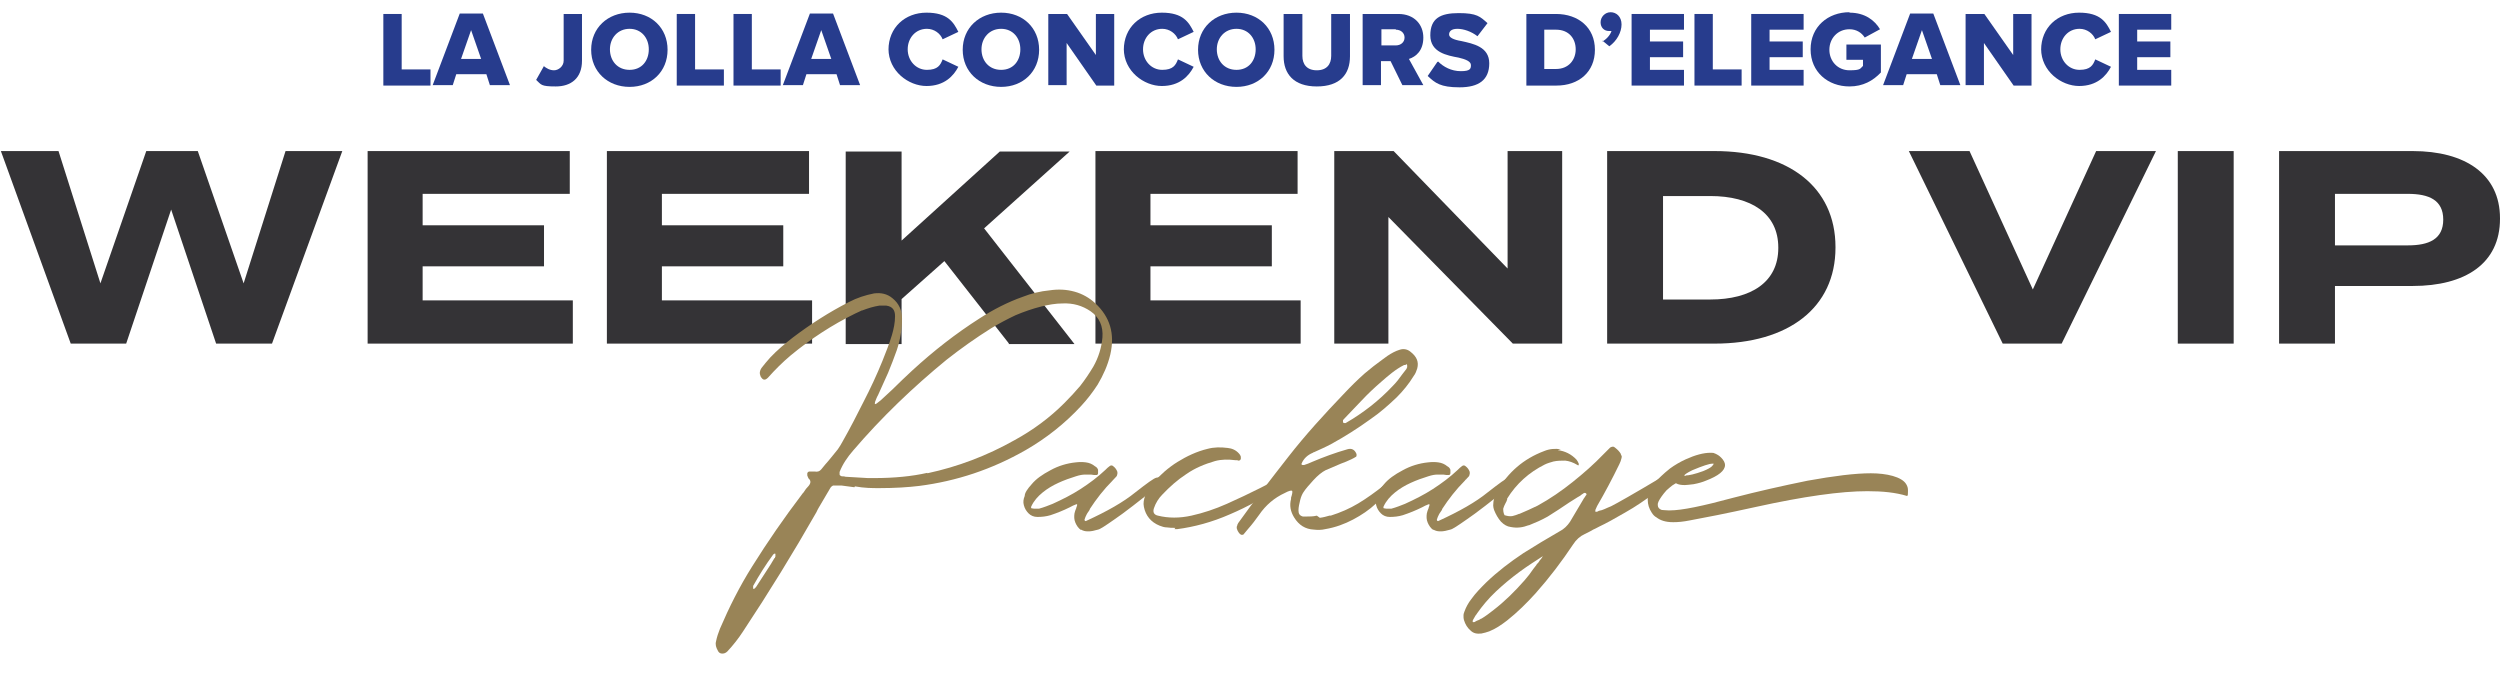
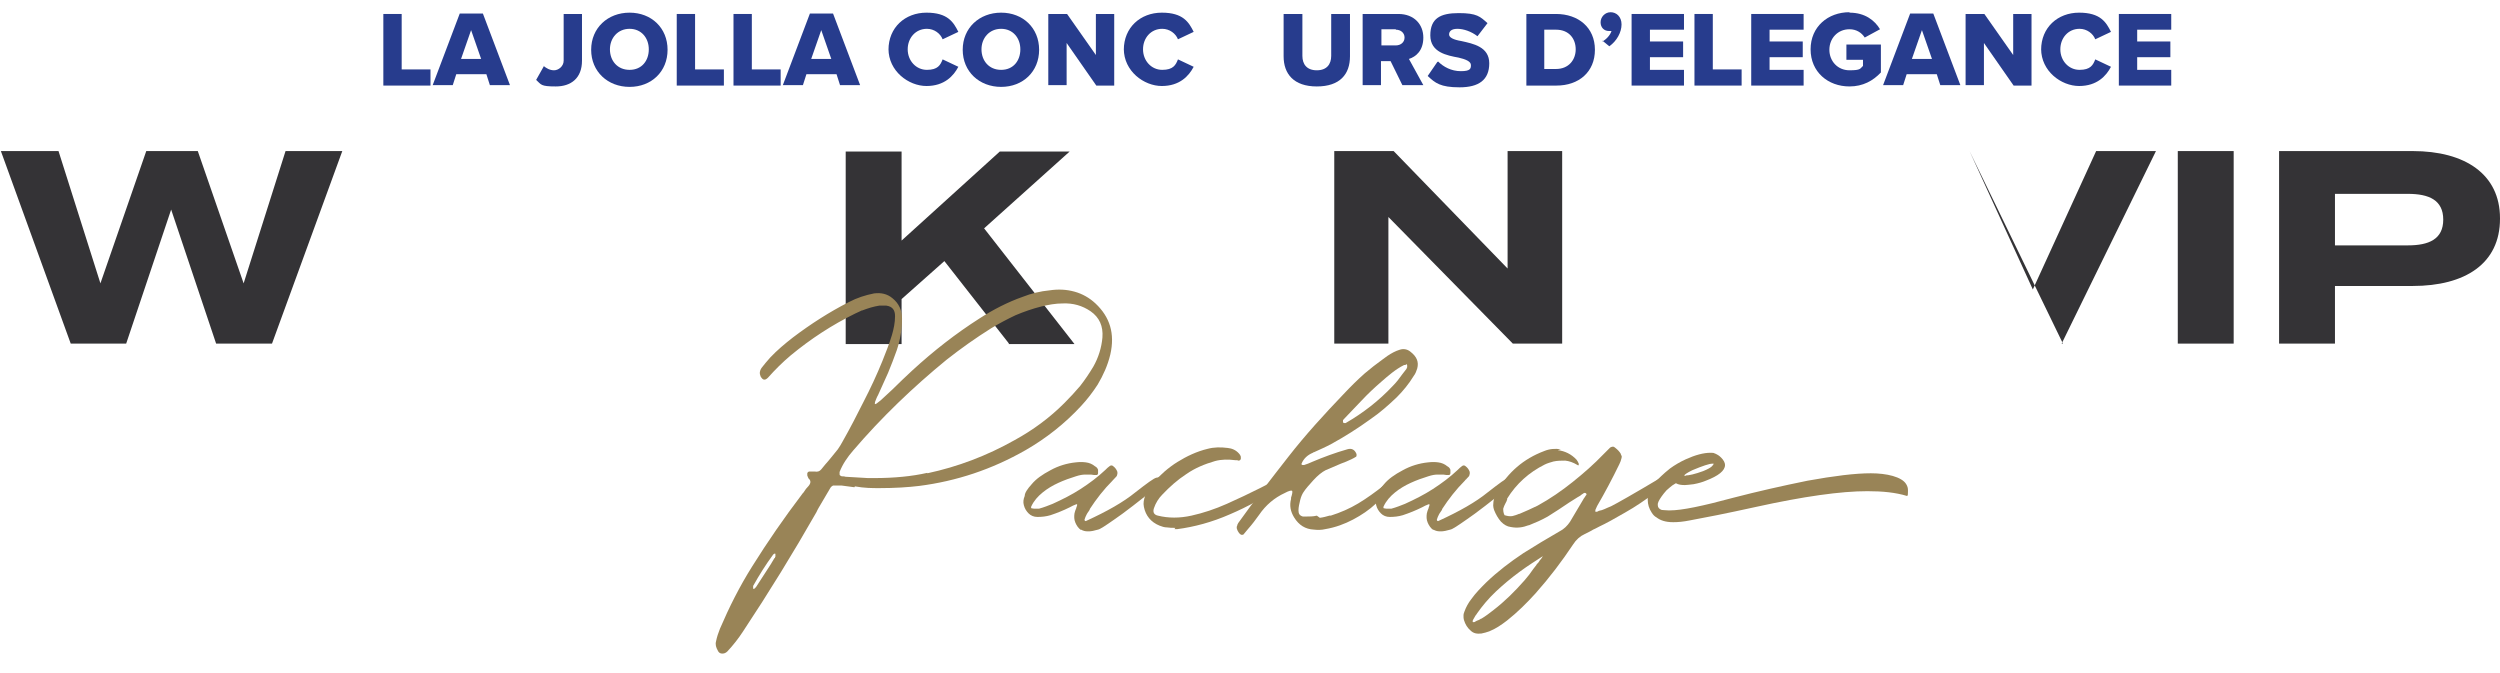
<svg xmlns="http://www.w3.org/2000/svg" version="1.1" viewBox="0 0 572.6 154.1">
  <defs>
    <style>
      .cls-1 {
        fill: #343336;
      }

      .cls-2 {
        fill: #273c8d;
      }

      .cls-3 {
        fill: #998457;
      }
    </style>
  </defs>
  <g>
    <g id="Layer_1">
      <g>
        <path class="cls-1" d="M78.4,34.6l-16.1,44.1h-12.8l-10.3-30.7-10.3,30.7h-12.7L.2,34.6h13.2l9.6,30.3,10.5-30.3h11.8l10.5,30.3,9.6-30.3h12.9Z" />
-         <path class="cls-1" d="M131.2,68.9v9.8h-47v-44.1h46.3v9.8h-33.7v7.2h27.8v9.4h-27.8v7.8h34.4Z" />
-         <path class="cls-1" d="M186,68.9v9.8h-47v-44.1h46.3v9.8h-33.7v7.2h27.8v9.4h-27.8v7.8h34.4Z" />
        <path class="cls-1" d="M231.1,78.7l-14.8-18.9-9.8,8.7v10.3h-12.8v-44.1h12.8v20.4l22.5-20.4h16l-19.6,17.6,20.7,26.5h-15.1Z" />
-         <path class="cls-1" d="M297.9,68.9v9.8h-47v-44.1h46.3v9.8h-33.7v7.2h27.8v9.4h-27.8v7.8h34.4Z" />
        <path class="cls-1" d="M357.8,34.6v44.1h-11.3l-28.5-29v29h-12.4v-44.1h13.6l26.1,26.9v-26.9h12.4Z" />
-         <path class="cls-1" d="M420.4,56.7c0,13.8-10.8,22-27.7,22h-24.6v-44.1h24.6c16.9,0,27.7,8.2,27.7,22ZM407.3,56.7c0-7.8-6.2-11.8-15.6-11.8h-10.8v23.7h10.8c9.4,0,15.6-4,15.6-11.8Z" />
-         <path class="cls-1" d="M451.1,34.6l14.5,31.7,14.5-31.7h13.7l-21.6,44.1h-13.5l-21.5-44.1h13.8Z" />
+         <path class="cls-1" d="M451.1,34.6l14.5,31.7,14.5-31.7h13.7l-21.6,44.1h-13.5h13.8Z" />
        <path class="cls-1" d="M498.8,78.7v-44.1h12.8v44.1h-12.8Z" />
        <path class="cls-1" d="M572.6,50.1c0,10.3-8,15.4-20,15.4h-17.8v13.2h-12.8v-44.1h30.6c12,0,20,5.3,20,15.4ZM559.6,50.3c0-4.5-3.3-5.9-8.1-5.9h-16.7v11.8h16.7c4.8,0,8.1-1.4,8.1-5.9Z" />
      </g>
      <g>
        <path class="cls-2" d="M87.8,3.2h4.2v12.7h6.6v3.7h-10.8V3.2Z" />
        <path class="cls-2" d="M111.3,17h-6.8l-.8,2.5h-4.6l6.2-16.4h5.3l6.2,16.4h-4.6l-.8-2.5ZM105.6,13.5h4.6l-2.3-6.6-2.3,6.6Z" />
        <path class="cls-2" d="M124.5,15.1c.6.5,1.4,1,2.4,1s2.2-.9,2.2-2.2V3.2h4.2v10.7c0,4-2.5,5.9-6,5.9s-3.3-.4-4.5-1.5l1.8-3.2Z" />
        <path class="cls-2" d="M144.2,2.9c5,0,8.7,3.5,8.7,8.5s-3.7,8.5-8.7,8.5-8.8-3.5-8.8-8.5,3.8-8.5,8.8-8.5ZM144.2,6.6c-2.7,0-4.5,2.1-4.5,4.7s1.7,4.7,4.5,4.7,4.4-2.1,4.4-4.7-1.7-4.7-4.4-4.7Z" />
        <path class="cls-2" d="M155,3.2h4.2v12.7h6.6v3.7h-10.8V3.2Z" />
        <path class="cls-2" d="M168,3.2h4.2v12.7h6.6v3.7h-10.8V3.2Z" />
        <path class="cls-2" d="M191.5,17h-6.8l-.8,2.5h-4.6l6.2-16.4h5.3l6.2,16.4h-4.6l-.8-2.5ZM185.8,13.5h4.6l-2.3-6.6-2.3,6.6Z" />
        <path class="cls-2" d="M203.5,11.4c0-5.1,3.8-8.5,8.7-8.5s6.2,2.2,7.3,4.4l-3.6,1.7c-.5-1.3-1.9-2.4-3.6-2.4-2.6,0-4.4,2.1-4.4,4.7s1.9,4.7,4.4,4.7,3.1-1.1,3.6-2.4l3.6,1.7c-1.1,2.1-3.2,4.4-7.3,4.4s-8.7-3.4-8.7-8.5Z" />
        <path class="cls-2" d="M229.3,2.9c5,0,8.7,3.5,8.7,8.5s-3.7,8.5-8.7,8.5-8.8-3.5-8.8-8.5,3.8-8.5,8.8-8.5ZM229.3,6.6c-2.7,0-4.5,2.1-4.5,4.7s1.7,4.7,4.5,4.7,4.4-2.1,4.4-4.7-1.7-4.7-4.4-4.7Z" />
        <path class="cls-2" d="M244.3,9.6v9.9h-4.2V3.2h4.3l6.6,9.4V3.2h4.2v16.4h-4.1l-6.9-9.9Z" />
        <path class="cls-2" d="M257.4,11.4c0-5.1,3.8-8.5,8.7-8.5s6.2,2.2,7.3,4.4l-3.6,1.7c-.5-1.3-1.9-2.4-3.6-2.4-2.6,0-4.4,2.1-4.4,4.7s1.9,4.7,4.4,4.7,3.1-1.1,3.6-2.4l3.6,1.7c-1.1,2.1-3.2,4.4-7.3,4.4s-8.7-3.4-8.7-8.5Z" />
-         <path class="cls-2" d="M283.2,2.9c5,0,8.7,3.5,8.7,8.5s-3.7,8.5-8.7,8.5-8.8-3.5-8.8-8.5,3.8-8.5,8.8-8.5ZM283.2,6.6c-2.7,0-4.5,2.1-4.5,4.7s1.7,4.7,4.5,4.7,4.4-2.1,4.4-4.7-1.7-4.7-4.4-4.7Z" />
        <path class="cls-2" d="M294,3.2h4.3v9.6c0,1.9,1,3.3,3.3,3.3s3.3-1.4,3.3-3.3V3.2h4.3v9.7c0,4.1-2.3,6.9-7.6,6.9s-7.6-2.9-7.6-6.9V3.2Z" />
        <path class="cls-2" d="M318.5,14h-2.2v5.5h-4.2V3.2h8.2c3.6,0,5.7,2.4,5.7,5.4s-1.7,4.4-3.3,4.9l3.3,6h-4.8l-2.7-5.5ZM319.7,6.7h-3.3v3.7h3.3c1.1,0,2-.7,2-1.8s-.9-1.8-2-1.8Z" />
        <path class="cls-2" d="M329.4,14.1c1.2,1.2,3,2.2,5.2,2.2s2.3-.6,2.3-1.4-1.1-1.3-2.8-1.7c-2.7-.5-6.5-1.2-6.5-5.1s2.3-5.1,6.5-5.1,4.9.8,6.6,2.3l-2.3,3c-1.4-1.1-3.2-1.7-4.6-1.7s-1.9.6-1.9,1.3,1,1.2,2.8,1.5c2.7.6,6.4,1.3,6.4,5.1s-2.4,5.5-6.8,5.5-5.6-1-7.3-2.6l2.2-3.2Z" />
        <path class="cls-2" d="M349.5,3.2h6.9c5.1,0,8.9,3.1,8.9,8.2s-3.7,8.2-8.8,8.2h-6.9V3.2ZM356.4,15.8c2.9,0,4.5-2.1,4.5-4.5s-1.5-4.5-4.5-4.5h-2.7v9h2.6Z" />
        <path class="cls-2" d="M367,9.5c.8-.4,1.8-1.4,2.1-2.4-.1,0-.3,0-.6,0-1.1,0-1.9-.8-1.9-2s1-2.3,2.3-2.3,2.5,1,2.5,2.8-1.1,3.8-2.8,5l-1.6-1.3Z" />
        <path class="cls-2" d="M373.7,3.2h12v3.6h-7.8v2.7h7.6v3.6h-7.6v2.9h7.8v3.6h-12V3.2Z" />
        <path class="cls-2" d="M388.1,3.2h4.2v12.7h6.6v3.7h-10.8V3.2Z" />
        <path class="cls-2" d="M401.1,3.2h12v3.6h-7.8v2.7h7.6v3.6h-7.6v2.9h7.8v3.6h-12V3.2Z" />
        <path class="cls-2" d="M423.6,2.9c3.6,0,5.8,1.8,7,3.8l-3.5,1.9c-.7-1.1-1.9-1.9-3.5-1.9-2.7,0-4.6,2.1-4.6,4.7s1.9,4.7,4.6,4.7,2.4-.4,3.1-1v-1.4h-3.8v-3.5h7.9v6.4c-1.8,1.9-4.1,3.2-7.2,3.2-4.9,0-8.9-3.3-8.9-8.5s4-8.5,8.9-8.5Z" />
        <path class="cls-2" d="M443.5,17h-6.8l-.8,2.5h-4.6l6.2-16.4h5.3l6.2,16.4h-4.6l-.8-2.5ZM437.9,13.5h4.6l-2.3-6.6-2.3,6.6Z" />
        <path class="cls-2" d="M454.4,9.6v9.9h-4.2V3.2h4.3l6.6,9.4V3.2h4.2v16.4h-4.1l-6.9-9.9Z" />
        <path class="cls-2" d="M467.5,11.4c0-5.1,3.8-8.5,8.7-8.5s6.2,2.2,7.3,4.4l-3.6,1.7c-.5-1.3-1.9-2.4-3.6-2.4-2.6,0-4.4,2.1-4.4,4.7s1.9,4.7,4.4,4.7,3.1-1.1,3.6-2.4l3.6,1.7c-1.1,2.1-3.2,4.4-7.3,4.4s-8.7-3.4-8.7-8.5Z" />
        <path class="cls-2" d="M485.3,3.2h12v3.6h-7.8v2.7h7.6v3.6h-7.6v2.9h7.8v3.6h-12V3.2Z" />
      </g>
      <g>
        <path class="cls-3" d="M195.7,111.6c-1-.1-2-.3-3-.4-.2,0-.4,0-.5,0-.1,0-.3,0-.4,0-.4,0-.8,0-1,0-.2.1-.5.3-.7.7-.7,1.1-1.3,2.3-2,3.4-.4.7-.8,1.3-1.1,2-5.3,9.3-10.9,18.4-16.8,27.3-1.1,1.7-2.3,3.2-3.6,4.6-.4.4-.8.5-1.2.5-.4,0-.8-.2-1-.7-.4-.7-.6-1.4-.4-2.1.2-1,.5-1.9.9-2.9,2.1-4.9,4.5-9.7,7.4-14.3,3.5-5.6,7.3-11.1,11.4-16.5.1-.2.3-.3.4-.5.3-.5.7-1,1.1-1.4.5-.6.6-1.2,0-1.7-.1-.2-.2-.4-.3-.7,0,0,0-.1,0-.2,0,0,0-.2,0-.3,0-.1.1-.2.2-.3,0,0,.2-.1.2-.1.4,0,.9,0,1.3,0,.6.1,1.1,0,1.5-.5.3-.4.6-.7.9-1.1,1-1.1,1.9-2.3,2.9-3.5.4-.6.8-1.2,1.1-1.8,1.7-3,3.3-6.1,4.8-9.1,1.6-3.1,3-6.1,4.3-9.3.8-2,1.6-4,2.2-6,.4-1.4.7-2.8.7-4.3,0-1.4-.6-2.2-2-2.4-.5,0-1.1,0-1.6,0-1.3.2-2.6.6-3.9,1.1,0,0-.2,0-.3.1-.4.2-.9.4-1.3.6-5.3,2.6-10.2,5.8-14.8,9.6-1.9,1.6-3.6,3.3-5.2,5.1-.7.7-1.2.6-1.7-.3-.3-.7-.2-1.3.2-1.9.6-.8,1.3-1.6,2-2.4,1.6-1.7,3.4-3.2,5.2-4.6,4.1-3.1,8.3-5.8,12.8-8.1,1.9-1,3.8-1.6,5.8-2,1.6-.2,3,.1,4.2,1.1,1.5,1.2,2.2,2.8,2.2,4.7,0,2.4-.4,4.8-1.2,7.2-.6,1.7-1.3,3.5-2,5.2-.8,1.7-1.5,3.4-2.3,5.1-.3.5-.5,1.1-.7,1.6,0,0,0,.1,0,.2-.1.3,0,.3.2.2,0,0,.1,0,.2-.1.3-.2.6-.5.9-.7.9-.8,1.8-1.7,2.7-2.5,1.5-1.5,3.1-3,4.6-4.4,4.8-4.4,9.9-8.4,15.4-11.9,3.1-2,6.4-3.7,9.8-4.9,2-.8,4.1-1.3,6.2-1.5,2-.3,3.9-.2,5.7.3,1.8.5,3.4,1.4,4.8,2.7,3.3,3.1,4.5,6.9,3.4,11.7-.6,2.5-1.6,4.7-2.9,6.9-1.1,1.7-2.4,3.4-3.8,4.9-3.7,4-8,7.4-12.7,10.1-7.7,4.4-15.8,7.1-24.4,8.2-2.5.3-5.5.5-9.1.5-1.6,0-3.4,0-5.6-.4ZM177.5,127.8c0,0,0,0,0-.1,0,0,0-.1.1-.2,0-.2,0-.4,0-.6,0-.1,0-.1-.2-.1,0,0-.2.1-.3.2-1.7,2.3-3.2,4.7-4.6,7.2,0,0,0,.2,0,.3,0,.1,0,.2,0,.3.1.2.3.1.7-.4,1.1-1.7,2.2-3.4,3.3-5.1.3-.5.6-1,.9-1.5h0ZM212.4,108.4c7-1.5,13.6-4,20-7.6,4.2-2.3,8-5.1,11.4-8.5,1.3-1.3,2.5-2.6,3.6-3.9,1.1-1.4,2.1-2.9,3-4.4,1.2-2.1,1.9-4.4,2.1-6.7.2-2.6-.7-4.6-2.7-6-1.9-1.3-4-1.9-6.4-1.8-1.6,0-3.3.3-4.9.7-2,.5-4,1.2-5.9,2-1.9.9-3.8,1.9-5.6,3-3.5,2.2-6.9,4.6-10.2,7.2-7.7,6.3-14.9,13.2-21.4,20.8-1.3,1.5-2.4,3.1-3.1,4.9,0,.2,0,.4,0,.6,0,.2.3.3.5.4,0,0,.2,0,.2,0,.2,0,.4,0,.7.1,1.7.1,3.4.2,5.1.3.5,0,.9,0,1.4,0,4.6,0,8.7-.4,12.2-1.2Z" />
        <path class="cls-3" d="M247.6,121.4c-.6-.4-1-1-1.3-1.7-.3-.7-.3-1.4-.2-2.1.1-.4.2-.8.4-1.2,0-.2.2-.5.2-.7,0,0,0,0,0-.1,0,0,0,0,0-.1,0,0,0,0-.1,0,0,0,0,0-.1,0,0,0,0,0,0,0-.5.2-1,.4-1.5.7-1.4.7-2.9,1.3-4.4,1.8-1,.3-2,.4-3,.4-.8,0-1.5-.3-2-.8s-.9-1.1-1.1-1.9c-.2-.7-.1-1.4.2-2.1,0-.7.6-1.6,1.6-2.7,1-1.2,2.4-2.2,4.3-3.2,1.8-1,3.8-1.6,5.8-1.8.8-.1,1.6-.1,2.3,0,.8.1,1.5.4,2.1.9.4.2.6.5.7.8,0,.3,0,.5,0,.8,0,.2-.2.4-.3.4-.5,0-.9,0-1.3-.1-.4,0-.9,0-1.4,0s-1.2.1-2.1.4c-1.3.4-2.7.9-4,1.5-1.3.6-2.5,1.3-3.6,2.2-1.1.9-2,1.9-2.6,3.2-.1.2,0,.3,0,.4.2,0,.3.1.6.1s.5,0,.7,0c.2,0,.4,0,.5,0,1.1-.3,2.1-.7,3.1-1.1,2.2-1,4.4-2.1,6.4-3.4,2-1.3,3.9-2.7,5.7-4.4.3-.3.6-.6.9-.8.1-.1.3-.2.4-.2s.3,0,.5.2c.4.3.7.7.9,1.2.1.4,0,.7-.1,1-.2.3-.5.5-.7.8-.1,0-.2.2-.3.3-2,2-3.7,4.2-5.2,6.5,0,0,0,0,0,.1-.2.4-.5.7-.7,1.1-.2.4-.4.8-.5,1.2,0,.1,0,.2.1.3,0,0,.2.1.3,0,4.8-2.2,8.5-4.3,11.2-6.5,2.7-2.1,4.3-3.3,4.9-3.4.5-.1.9,0,1.1,0,.2.1.2.6,0,1.3-5.1,4.1-8.7,6.9-10.8,8.3-2,1.4-3.2,2.2-3.7,2.3,0,0,0,0,0,0-.4.1-.8.2-1.2.3-.4.1-.8.1-1.2.1-.5,0-1-.1-1.5-.4Z" />
        <path class="cls-3" d="M269.2,120.9c-.7,0-1.3,0-1.9-.1-.6,0-1.2-.2-1.7-.4-2-.8-3.2-2.3-3.6-4.3-.2-.9,0-1.7.3-2.6.4-1,1-2,1.7-2.8,1.7-1.9,3.6-3.6,5.7-4.9s4.4-2.4,6.9-3c1.5-.4,3-.4,4.6-.2,1,.1,1.9.5,2.6,1.3.2.2.3.4.4.7,0,0,0,.1,0,.2,0,0,0,.2,0,.3,0,.1-.1.2-.2.3,0,0-.2.1-.2.1-.1,0-.3,0-.4-.1-.2,0-.4,0-.5,0-1.6-.2-3.1-.2-4.6.2-2.4.7-4.6,1.6-6.6,3-2,1.3-3.8,2.9-5.5,4.7-.8.8-1.5,1.9-1.9,3.1-.3.9,0,1.5.9,1.7,2.4.6,5,.6,7.7,0,2.7-.6,5.4-1.5,8.1-2.7,2.7-1.2,5.2-2.4,7.6-3.6,1.4-.7,2.7-1.4,3.9-2,1-.4,1.6-.3,1.6.1s-.5,1.1-1.5,1.8c-3.1,2.3-6.7,4.3-10.9,6.1-4.1,1.8-8.2,2.9-12.1,3.4h-.6Z" />
        <path class="cls-3" d="M302.3,118.6c.8-.1,1.5-.3,2.2-.5.1,0,.2,0,.3,0,2.2-.7,4.3-1.6,6.3-2.8,2-1.2,3.9-2.6,5.7-4,.5-.4,1-.8,1.6-1.2.4-.3.8-.5,1.2-.6.4-.1.7,0,.8,0,.1.2,0,.6-.5,1.1-1.5,1.7-3.1,3.3-4.7,4.7-1.6,1.5-3.4,2.7-5.3,3.7s-4,1.8-6.4,2.2c-.8.2-1.7.2-2.6.1-1.9-.1-3.4-1-4.5-2.8-.8-1.3-1.1-2.7-.7-4.2,0-.1,0-.2,0-.3.3-.9.4-1.5.2-1.6-.1-.1-.7,0-1.6.5-2.4,1.1-4.4,2.8-5.9,5-.8,1.1-1.6,2.2-2.5,3.2-.3.4-.7.8-1,1.2-.1.2-.3.2-.5.2-.2,0-.4-.2-.6-.4-.5-.7-.7-1.3-.4-1.8,0,0,0,0,0-.1,0-.1.2-.3.2-.4,3.7-5.2,7.6-10.2,11.5-15.2s8.2-9.7,12.6-14.3c1.6-1.7,3.2-3.3,4.9-4.8,1.3-1.1,2.7-2.2,4.1-3.2.4-.3.7-.5,1.1-.8.9-.6,1.8-1.1,2.8-1.4.9-.3,1.8-.1,2.5.5,1.4,1.1,1.9,2.3,1.5,3.8-.2.6-.4,1.2-.8,1.7-1.1,1.8-2.4,3.4-3.9,4.9-1.9,1.8-3.8,3.5-6,5-2.9,2.1-5.9,4-9,5.7-1.3.7-2.7,1.3-4,1.9,0,0-.2,0-.2.1-1.2.5-2.1,1.3-2.6,2.5,0,0,0,0,0,.1,0,0,0,0,0,.1,0,0,.1,0,.2.1,0,0,.1,0,.2,0,0,0,.1,0,.2,0,.6-.2,1.2-.4,1.8-.7,2.6-1.1,5.3-2.1,8.1-2.9,1-.3,1.7.1,2.1,1.1,0,0,0,.2,0,.3,0,.1,0,.2-.1.3-.3.2-.7.4-1.1.6-.8.4-1.6.7-2.4,1-1.2.5-2.3,1-3.5,1.5-.8.4-1.8,1.2-2.8,2.3-1,1.1-1.8,2-2.3,2.8-.2.3-.5.9-.7,1.7s-.4,1.7-.4,2.4c0,.8.3,1.2,1,1.4.2,0,.4,0,.6,0,0,0,.1,0,.2,0,.8,0,1.6,0,2.4-.2ZM321.9,83.6c0,0-.2,0-.3,0-1,.5-1.9,1.1-2.8,1.8-.9.7-1.7,1.4-2.5,2.1-1.5,1.3-3,2.7-4.4,4.2-1.4,1.5-2.8,2.9-4.2,4.4h0c0,0,0,.1-.1.1,0,0,0,0,0,.1s0,0,0,0c0,0,0,.2,0,.2,0,0,0,.2,0,.2,0,.1.2.2.3.2,0,0,.2,0,.3,0,4-2.3,7.6-5.1,10.8-8.5.8-.8,1.5-1.7,2.2-2.7.2-.3.5-.6.7-.9.2-.2.3-.4.4-.7,0,0,0-.1,0-.2h0c0-.1,0-.1,0-.2h0c0-.2-.2-.3-.2-.3Z" />
        <path class="cls-3" d="M328.3,121.4c-.6-.4-1-1-1.3-1.7-.3-.7-.3-1.4-.2-2.1.1-.4.2-.8.4-1.2,0-.2.2-.5.2-.7,0,0,0,0,0-.1,0,0,0,0,0-.1,0,0,0,0-.1,0,0,0,0,0-.1,0,0,0,0,0,0,0-.5.2-1,.4-1.5.7-1.4.7-2.9,1.3-4.4,1.8-1,.3-2,.4-3,.4-.8,0-1.5-.3-2-.8s-.9-1.1-1.1-1.9c-.2-.7-.1-1.4.2-2.1,0-.7.6-1.6,1.6-2.7,1-1.2,2.4-2.2,4.3-3.2,1.8-1,3.8-1.6,5.8-1.8.8-.1,1.6-.1,2.3,0,.8.1,1.5.4,2.1.9.4.2.6.5.7.8,0,.3,0,.5,0,.8,0,.2-.2.4-.3.4-.5,0-.9,0-1.3-.1-.4,0-.9,0-1.4,0s-1.2.1-2.1.4c-1.3.4-2.7.9-4,1.5-1.3.6-2.5,1.3-3.6,2.2-1.1.9-2,1.9-2.6,3.2-.1.2,0,.3,0,.4.2,0,.3.1.6.1s.5,0,.7,0c.2,0,.4,0,.5,0,1.1-.3,2.1-.7,3.1-1.1,2.2-1,4.4-2.1,6.4-3.4,2-1.3,3.9-2.7,5.7-4.4.3-.3.6-.6.9-.8.1-.1.3-.2.4-.2s.3,0,.5.2c.4.3.7.7.9,1.2.1.4,0,.7-.1,1-.2.3-.5.5-.7.8-.1,0-.2.2-.3.3-2,2-3.7,4.2-5.2,6.5,0,0,0,0,0,.1-.2.4-.5.7-.7,1.1-.2.4-.4.8-.5,1.2,0,.1,0,.2.1.3,0,0,.2.1.3,0,4.8-2.2,8.5-4.3,11.2-6.5,2.7-2.1,4.3-3.3,4.9-3.4.5-.1.9,0,1.1,0s.2.6,0,1.3c-5.1,4.1-8.7,6.9-10.8,8.3-2,1.4-3.2,2.2-3.7,2.3,0,0,0,0,0,0-.4.1-.8.2-1.2.3-.4.1-.8.1-1.2.1-.5,0-1-.1-1.5-.4Z" />
        <path class="cls-3" d="M356.8,103.1c1.6.2,3.1.9,4.3,2.2.2.3.4.6.5.9,0,0,0,.1,0,.2,0,0,0,.1-.1.2h0c0,0,0,0,0,0h-.1c0,0,0-.1-.1-.1-1-.6-1.9-.9-2.8-1-.9,0-1.8,0-2.7.2-.7.2-1.4.4-2,.7-3.6,1.8-6.5,4.4-8.6,7.8,0,0,0,0,0,0,0,0,0,.1,0,.2-.1.3-.2.6-.4.9-.2.4-.4.8-.5,1.2,0,.4,0,.9.3,1.5.7.2,1.2.3,1.8.2.5-.1,1-.3,1.5-.5,0,0,0,0,.1,0,1.4-.6,2.8-1.2,4.2-1.9,2.9-1.6,5.5-3.4,8-5.4,2.5-2,4.9-4.1,7.1-6.4.5-.5,1-1,1.5-1.5.2-.1.4-.2.6-.2.2,0,.4.1.6.3.5.4.9.8,1.2,1.3,0,.1.1.3.2.5s0,.3,0,.5c-.1.5-.3,1-.5,1.4-1.6,3.3-3.3,6.5-5.1,9.6-.1.3-.3.6-.4.9,0,0,0,.2,0,.2,0,.2,0,.3.3.2.2,0,.3-.1.5-.2.5-.1.9-.2,1.3-.4.3-.1.8-.4,1.6-.7,1.2-.6,5.1-2.8,11.8-6.8,1,0,1.4.2,1.3.8-.3.7-1.5,1.7-3.4,3.2-2,1.4-4.1,2.9-6.6,4.3-2.4,1.4-4.4,2.5-5.9,3.2-.7.4-1.2.6-1.4.7-.2.1-.5.3-.7.4-.4.2-.8.4-1.2.6-1.1.5-2,1.3-2.7,2.4-2.6,3.9-5.4,7.6-8.6,11.2-2,2.2-4.1,4.3-6.5,6.2-1.3,1-2.6,1.9-4.1,2.5-.6.2-1.2.4-1.8.5-1,.1-1.8,0-2.5-.7-.7-.6-1.2-1.4-1.5-2.4-.1-.3-.1-.6-.1-1s.1-.6.2-.9c.4-1.1.9-2,1.6-2.9,1-1.4,2.2-2.6,3.4-3.8,2.6-2.5,5.5-4.7,8.5-6.7,2.7-1.7,5.5-3.4,8.3-5,1-.5,1.8-1.3,2.4-2.2,1.1-1.8,2.1-3.6,3.2-5.4.2-.2.3-.5.5-.7.2-.2,0-.4-.2-.5,0,0-.1,0-.2,0s0,0-.1,0c-.2.2-.5.3-.7.5s-.5.3-.8.5c-.6.4-1.3.8-1.9,1.2-1.6,1.1-3.3,2.2-4.9,3.2-1.4.8-2.8,1.4-4.3,2,0,0,0,0-.1,0-1.3.5-2.6.7-4.1.4-.8-.1-1.5-.5-2.2-1.2-.7-.8-1.2-1.7-1.6-2.7-.1-.3-.2-.7-.2-1,0-1.2.3-2.3.9-3.3,2.5-4.3,6-7.4,10.8-9.2,1.2-.5,2.5-.6,3.8-.4ZM342.1,139.7c2.6-2,4.9-4.3,7.1-6.8.7-.8,1.4-1.7,2-2.6.2-.3.5-.6.7-.9,0-.1.2-.3.4-.5.2-.2.3-.5.5-.7s.4-.5.5-.7c.1-.2.2-.3.2-.2-1.7,1.1-3.6,2.3-5.5,3.7-1.9,1.4-3.7,2.9-5.4,4.5s-3.1,3.3-4.3,5c0,0-.1.2-.2.3-.2.2-.3.5-.5.8-.2.3-.3.5-.3.7,0,.2,0,.2.2.2.1,0,.3,0,.5-.2.2-.1.4-.2.7-.3.2-.1.4-.2.5-.3h.1c1-.6,1.9-1.3,2.8-2Z" />
        <path class="cls-3" d="M392.9,103.9c.4.2.8.4,1.3.9.6.6.9,1.2.9,1.7h0c0,1.3-1.5,2.5-4.4,3.6-.7.3-1.7.6-2.8.8-.9.1-1.6.2-2,.2-.8,0-1.5-.1-2-.4h-.1c0,0-.3.2-.8.5-.3.2-.7.6-1.3,1.1-.9,1-1.5,1.9-1.8,2.5-.2.4-.2.6-.2.7v.2c0,.5.3.9.9,1.1.4,0,.9.1,1.5.1h.4c2.7,0,7.5-1,14.5-2.9,5.4-1.4,11.1-2.7,17-3.9,6.1-1.1,10.9-1.7,14.5-1.7s7.1.8,8.1,2.5c.3.5.4.9.4,1.4v.3c0,.6,0,.9-.2,1-2.6-.8-5.6-1.1-9.1-1.1-6.1,0-14.6,1.2-25.5,3.6-6.8,1.5-11.9,2.5-15.2,3.1-1.5.3-2.7.4-3.7.4h-.1c-1.7,0-2.9-.4-3.8-1.1-.4-.2-.8-.6-1.1-1.1-.6-.9-.9-1.9-.9-2.9v-.4c0-1.2.7-2.5,2-4,1.6-1.6,2.7-2.5,3.1-2.8,1.1-.8,2.3-1.5,3.6-2.1,2.2-1,4.1-1.5,5.7-1.5.4,0,.8,0,1,.2ZM386.1,108.9c.7,0,2.1-.3,4-1,1-.4,1.7-.8,2-1.1s.4-.5.4-.6c0,0-.2,0-.3,0-.7,0-2.2.5-4.6,1.5-1.2.6-1.8,1-1.8,1.2s0,0,.3.1Z" />
      </g>
    </g>
  </g>
</svg>